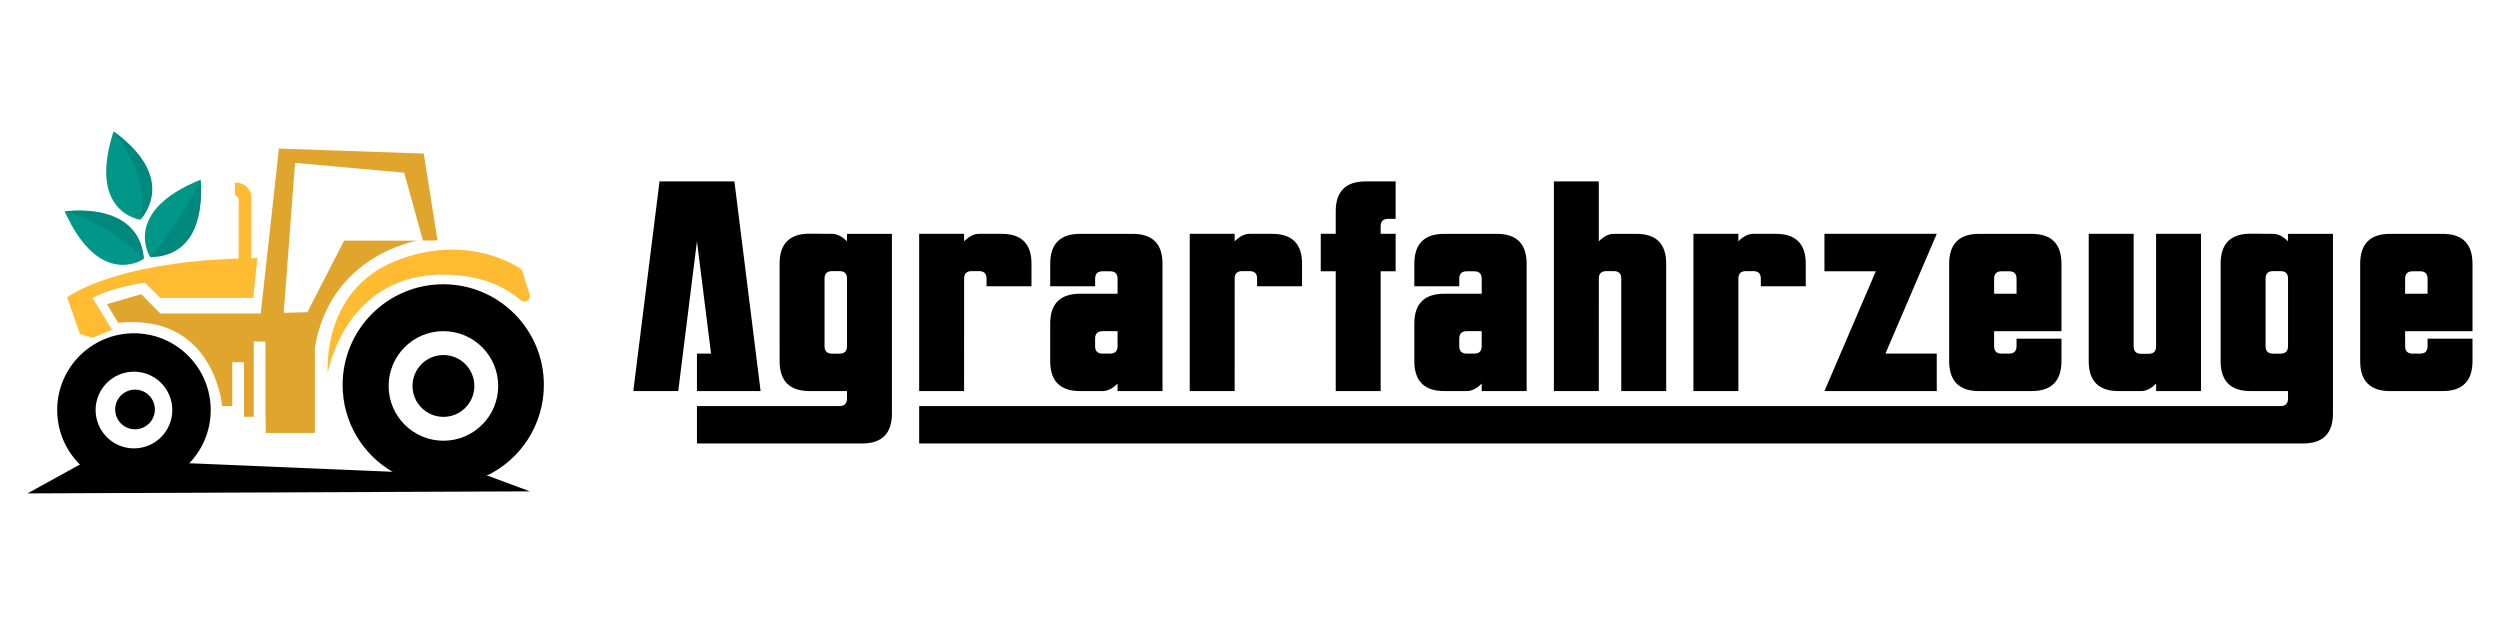
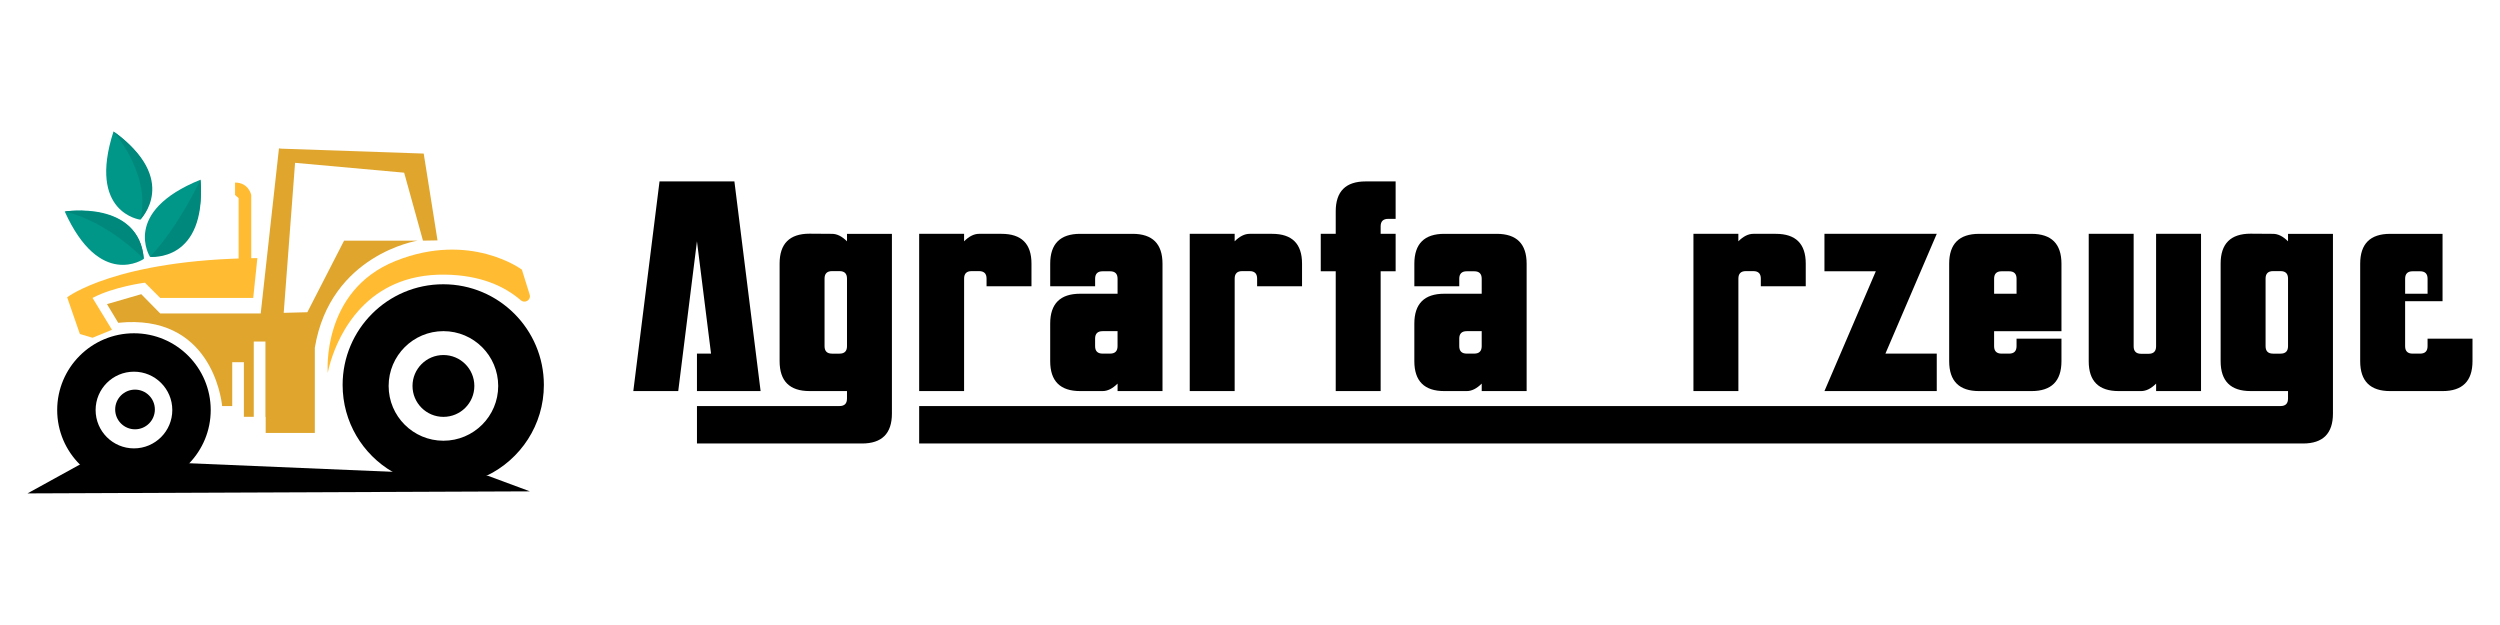
<svg xmlns="http://www.w3.org/2000/svg" version="1.1" id="Calque_1" x="0px" y="0px" width="273.529px" height="68.371px" viewBox="0 0 273.529 68.371" enable-background="new 0 0 273.529 68.371" xml:space="preserve">
  <g>
    <g>
      <path d="M77.796,38.69l-1.541-12.288l-2.047,16.385h-4.916L72.16,19.85h8.192l2.867,22.938h-6.964V38.69H77.796z" />
      <path d="M92.671,42.787h-4.097c-2.185,0-3.276-1.092-3.276-3.277V28.845c0-2.185,1.092-3.277,3.276-3.277l2.459,0.017    c0.546,0,1.092,0.273,1.638,0.819v-0.819h4.915v19.66c0,2.186-1.093,3.278-3.276,3.278H76.256v-4.097h15.595    c0.547,0,0.819-0.272,0.819-0.819L92.671,42.787L92.671,42.787z M92.671,30.483c0-0.546-0.272-0.819-0.819-0.819h-0.818    c-0.547,0-0.819,0.273-0.819,0.819v7.39c0,0.547,0.272,0.819,0.819,0.819h0.818c0.547,0,0.819-0.272,0.819-0.819V30.483z" />
      <path d="M105.482,42.787h-4.915V25.584h4.915v0.819c0.547-0.546,1.093-0.819,1.638-0.819h2.459c2.185,0,3.276,1.087,3.276,3.26    v2.474h-4.915v-0.835c0-0.546-0.272-0.819-0.819-0.819h-0.818c-0.547,0-0.819,0.273-0.819,0.819L105.482,42.787L105.482,42.787z" />
      <path d="M122.275,32.138V30.5c0-0.546-0.272-0.819-0.819-0.819h-0.818c-0.547,0-0.819,0.273-0.819,0.819v0.819h-4.915v-2.458    c0-2.185,1.093-3.277,3.277-3.277h5.734c2.185,0,3.276,1.092,3.276,3.277v13.927h-4.915v-0.819    c-0.546,0.546-1.093,0.819-1.638,0.819h-2.458c-2.185,0-3.277-1.093-3.277-3.276v-4.097c0-2.185,1.093-3.277,3.277-3.277H122.275z     M120.636,36.233c-0.547,0-0.819,0.274-0.819,0.819v0.819c0,0.547,0.272,0.818,0.819,0.818h0.818c0.548,0,0.819-0.271,0.819-0.818    v-1.639H120.636z" />
      <path d="M135.086,42.787h-4.915V25.584h4.915v0.819c0.546-0.546,1.092-0.819,1.638-0.819h2.458c2.185,0,3.276,1.087,3.276,3.26    v2.474h-4.915v-0.835c0-0.546-0.271-0.819-0.818-0.819h-0.818c-0.548,0-0.819,0.273-0.819,0.819L135.086,42.787L135.086,42.787z" />
      <path d="M151.059,29.68v13.107h-4.915V29.68h-1.638v-4.096h1.638v-2.458c0-2.185,1.093-3.277,3.276-3.277h3.278v4.097h-0.819    c-0.547,0-0.82,0.273-0.82,0.819v0.819h1.64v4.096H151.059z" />
      <path d="M162.116,32.138V30.5c0-0.546-0.271-0.819-0.819-0.819h-0.818c-0.547,0-0.819,0.273-0.819,0.819v0.819h-4.914v-2.458    c0-2.185,1.092-3.277,3.276-3.277h5.734c2.185,0,3.276,1.092,3.276,3.277v13.927h-4.915v-0.819    c-0.546,0.546-1.092,0.819-1.637,0.819h-2.459c-2.185,0-3.276-1.093-3.276-3.276v-4.097c0-2.185,1.092-3.277,3.276-3.277H162.116z     M160.478,36.233c-0.547,0-0.819,0.274-0.819,0.819v0.819c0,0.547,0.272,0.818,0.819,0.818h0.818c0.548,0,0.819-0.271,0.819-0.818    v-1.639H160.478z" />
-       <path d="M174.928,42.787h-4.915V19.85h4.915v6.554c0.546-0.546,1.093-0.819,1.638-0.819h2.458c2.185,0,3.277,1.087,3.277,3.26    v13.943h-4.916V30.483c0-0.546-0.271-0.819-0.819-0.819h-0.817c-0.547,0-0.819,0.273-0.819,0.819L174.928,42.787L174.928,42.787z" />
      <path d="M190.196,42.787h-4.914V25.584h4.914v0.819c0.547-0.546,1.093-0.819,1.638-0.819h2.459c2.184,0,3.276,1.087,3.276,3.26    v2.474h-4.915v-0.835c0-0.546-0.272-0.819-0.819-0.819h-0.818c-0.547,0-0.818,0.273-0.818,0.819v12.304H190.196z" />
      <path d="M205.236,29.68h-5.62v-4.096h12.288l-5.618,13.107h5.618v4.097h-12.288L205.236,29.68z" />
      <path d="M218.178,36.233v1.639c0,0.547,0.271,0.818,0.819,0.818h0.818c0.547,0,0.819-0.271,0.819-0.818v-0.819h4.914v2.459    c0,2.184-1.092,3.276-3.276,3.276h-5.734c-2.184,0-3.276-1.093-3.276-3.276v-10.65c0-2.185,1.093-3.277,3.276-3.277h5.734    c2.185,0,3.276,1.092,3.276,3.277v7.372H218.178z M220.635,32.138V30.5c0-0.546-0.272-0.819-0.819-0.819h-0.819    c-0.547,0-0.818,0.273-0.818,0.819v1.638H220.635z" />
      <path d="M235.904,25.584h4.914v17.204h-4.914v-0.819c-0.547,0.546-1.092,0.819-1.638,0.819h-2.459    c-2.184,0-3.276-1.088-3.276-3.26V25.584h4.915V37.89c0,0.545,0.272,0.818,0.819,0.818h0.818c0.547,0,0.818-0.273,0.818-0.818    V25.584H235.904z" />
      <path d="M250.337,42.787h-4.097c-2.185,0-3.277-1.092-3.277-3.277V28.845c0-2.185,1.093-3.277,3.277-3.277l2.458,0.017    c0.547,0,1.093,0.273,1.639,0.819v-0.819h4.915v19.66c0,2.186-1.092,3.278-3.277,3.278H100.567v-4.097h148.95    c0.547,0,0.819-0.272,0.819-0.819L250.337,42.787L250.337,42.787z M250.337,30.483c0-0.546-0.272-0.819-0.819-0.819h-0.819    c-0.547,0-0.819,0.273-0.819,0.819v7.39c0,0.547,0.272,0.819,0.819,0.819h0.819c0.547,0,0.819-0.272,0.819-0.819V30.483z" />
-       <path d="M263.148,36.233v1.639c0,0.547,0.272,0.818,0.819,0.818h0.818c0.547,0,0.819-0.271,0.819-0.818v-0.819h4.916v2.459    c0,2.184-1.094,3.276-3.277,3.276h-5.735c-2.185,0-3.276-1.093-3.276-3.276v-10.65c0-2.185,1.092-3.277,3.276-3.277h5.735    c2.184,0,3.277,1.092,3.277,3.277v7.372H263.148z M265.605,32.138V30.5c0-0.546-0.272-0.819-0.819-0.819h-0.818    c-0.547,0-0.819,0.273-0.819,0.819v1.638H265.605z" />
+       <path d="M263.148,36.233v1.639c0,0.547,0.272,0.818,0.819,0.818h0.818c0.547,0,0.819-0.271,0.819-0.818v-0.819h4.916v2.459    c0,2.184-1.094,3.276-3.277,3.276h-5.735c-2.185,0-3.276-1.093-3.276-3.276v-10.65c0-2.185,1.092-3.277,3.276-3.277h5.735    v7.372H263.148z M265.605,32.138V30.5c0-0.546-0.272-0.819-0.819-0.819h-0.818    c-0.547,0-0.819,0.273-0.819,0.819v1.638H265.605z" />
    </g>
    <g>
      <g>
        <g>
          <path fill="#009688" d="M16.412,28.1c0,0-3.162-4.924,5.526-8.438C21.938,19.662,22.95,27.803,16.412,28.1z" />
          <path fill="#009688" d="M15.352,24.036c0,0-5.808-0.729-2.934-9.649C12.418,14.387,19.316,18.828,15.352,24.036z" />
          <path fill="#009688" d="M15.732,28.329c0,0-4.795,3.354-8.649-5.188C7.083,23.142,15.175,21.809,15.732,28.329z" />
        </g>
      </g>
      <path fill="#FFBB32" d="M56.985,32.852c-1.794-1.544-4.438-2.757-8.323-2.804c-8.579-0.106-11.569,6.542-12.464,9.438    c-0.008,0.021-0.015,0.043-0.021,0.064c-0.214,0.699-0.302,1.168-0.313,1.242c0,0.004-0.003,0.008-0.003,0.012    c0,0-0.748-8.986,7.422-12.253c8.168-3.269,13.818,0.952,13.818,0.952l0.496,1.596c0.002,0.002,0.002,0.002,0.002,0.002    l0.351,1.128C58.129,32.806,57.445,33.245,56.985,32.852z" />
      <path fill="#FFBB32" d="M10.124,36.954l-1.383-0.408l-1.393-4.018c0,0,5.373-4.156,20.81-4.289l-0.453,4.357H17.527l-1.669-1.669    c0,0-3.411,0.435-5.734,1.669l2.127,3.486L10.124,36.954z" />
      <path fill="#DFA52C" d="M45.677,26.334c0,0-9.53,1.498-11.232,11.708v9.328h-5.377V45.6h-0.027v-8.233h-1.277V45.6h-1.08v-5.969    h-1.275v4.797h-1.106c0-0.02-0.003-0.039-0.005-0.059c-0.088-0.826-1.28-10.092-11.362-9.051l-1.229-2.042l3.747-1.089    l2.075,2.109h10.996l1.996-18.041l1.856,0.333l-0.093,1.226l-1.242,16.414l2.586-0.067l4.018-7.828L45.677,26.334L45.677,26.334z" />
      <polygon fill="#DFA52C" points="47.869,26.301 46.279,26.327 44.219,18.893 32.284,17.815 31.496,17.12 30.519,16.257     46.359,16.803   " />
      <path fill="#FFBB32" d="M26.107,28.483h1.381v-7.149c0,0-0.272-1.36-1.771-1.36v1.36l0.391,0.342V28.483z" />
      <path d="M14.656,36.464c-4.638,0-8.399,3.763-8.399,8.399c0,2.331,0.951,4.441,2.485,5.961c1.517,1.507,3.607,2.438,5.914,2.438    c2.378,0,4.524-0.988,6.054-2.576c1.449-1.51,2.345-3.563,2.345-5.822C23.052,40.225,19.293,36.464,14.656,36.464z M14.656,40.667    c2.317,0,4.196,1.88,4.196,4.196s-1.879,4.195-4.196,4.195c-2.316,0-4.195-1.879-4.195-4.195    C10.459,42.547,12.338,40.667,14.656,40.667z" />
      <circle cx="14.773" cy="44.8" r="2.171" />
      <path d="M48.497,31.102c-6.083,0-11.011,4.93-11.011,11.013c0,4.057,2.189,7.6,5.456,9.508c1.63,0.955,3.529,1.502,5.555,1.502    c1.696,0,3.303-0.384,4.737-1.069c3.707-1.771,6.271-5.556,6.271-9.939C59.505,36.031,54.576,31.102,48.497,31.102z     M48.515,48.221c-3.312,0-5.994-2.685-5.994-5.992c0-3.312,2.684-5.998,5.994-5.998c3.312,0,5.994,2.688,5.994,5.998    C54.509,45.536,51.827,48.221,48.515,48.221z" />
      <circle cx="48.516" cy="42.227" r="3.383" />
      <polygon points="3.007,53.984 57.98,53.76 53.404,52.063 9.824,50.229   " />
      <path fill="#00887C" d="M15.732,28.329c0,0-3.872-4.082-8.649-5.188C7.083,23.142,15.281,21.991,15.732,28.329z" />
      <path fill="#00887C" d="M12.418,14.387c0,0,4.191,4.759,2.934,9.649C15.352,24.036,19.757,19.656,12.418,14.387z" />
      <path fill="#00887C" d="M21.938,19.662c0,0-2.342,5.081-5.526,8.438C16.412,28.1,22.621,28.772,21.938,19.662z" />
    </g>
  </g>
</svg>